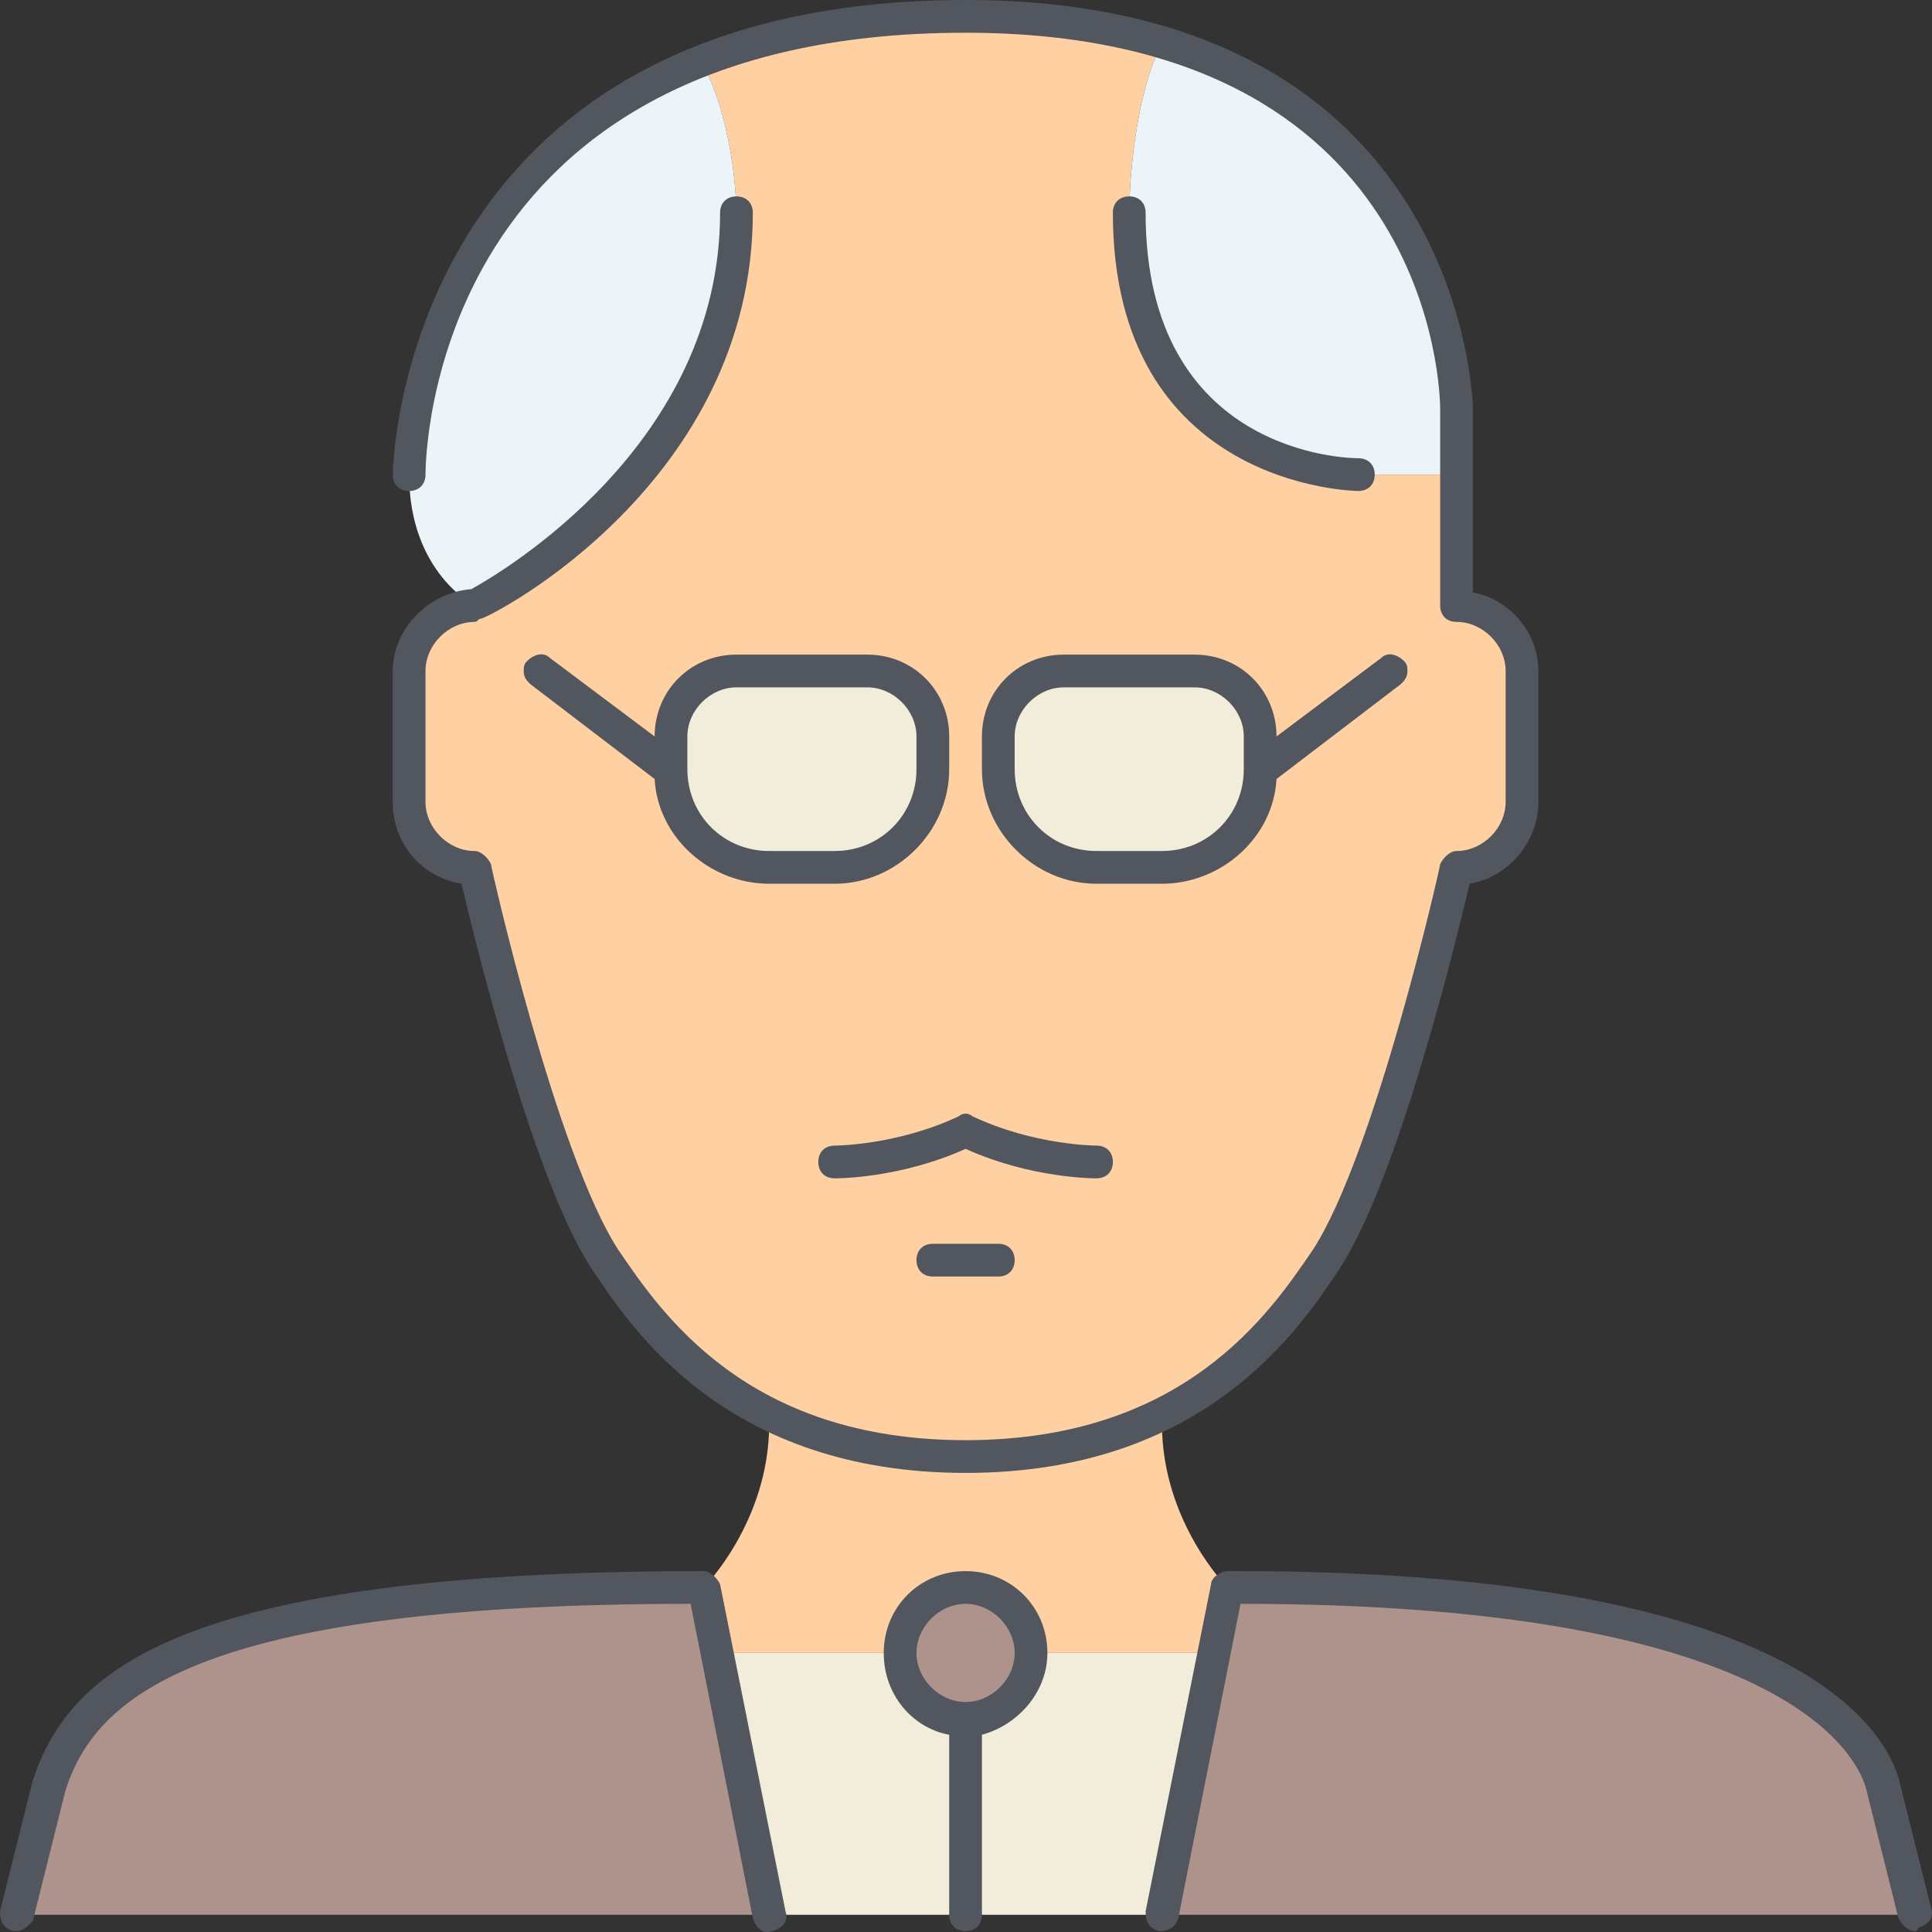
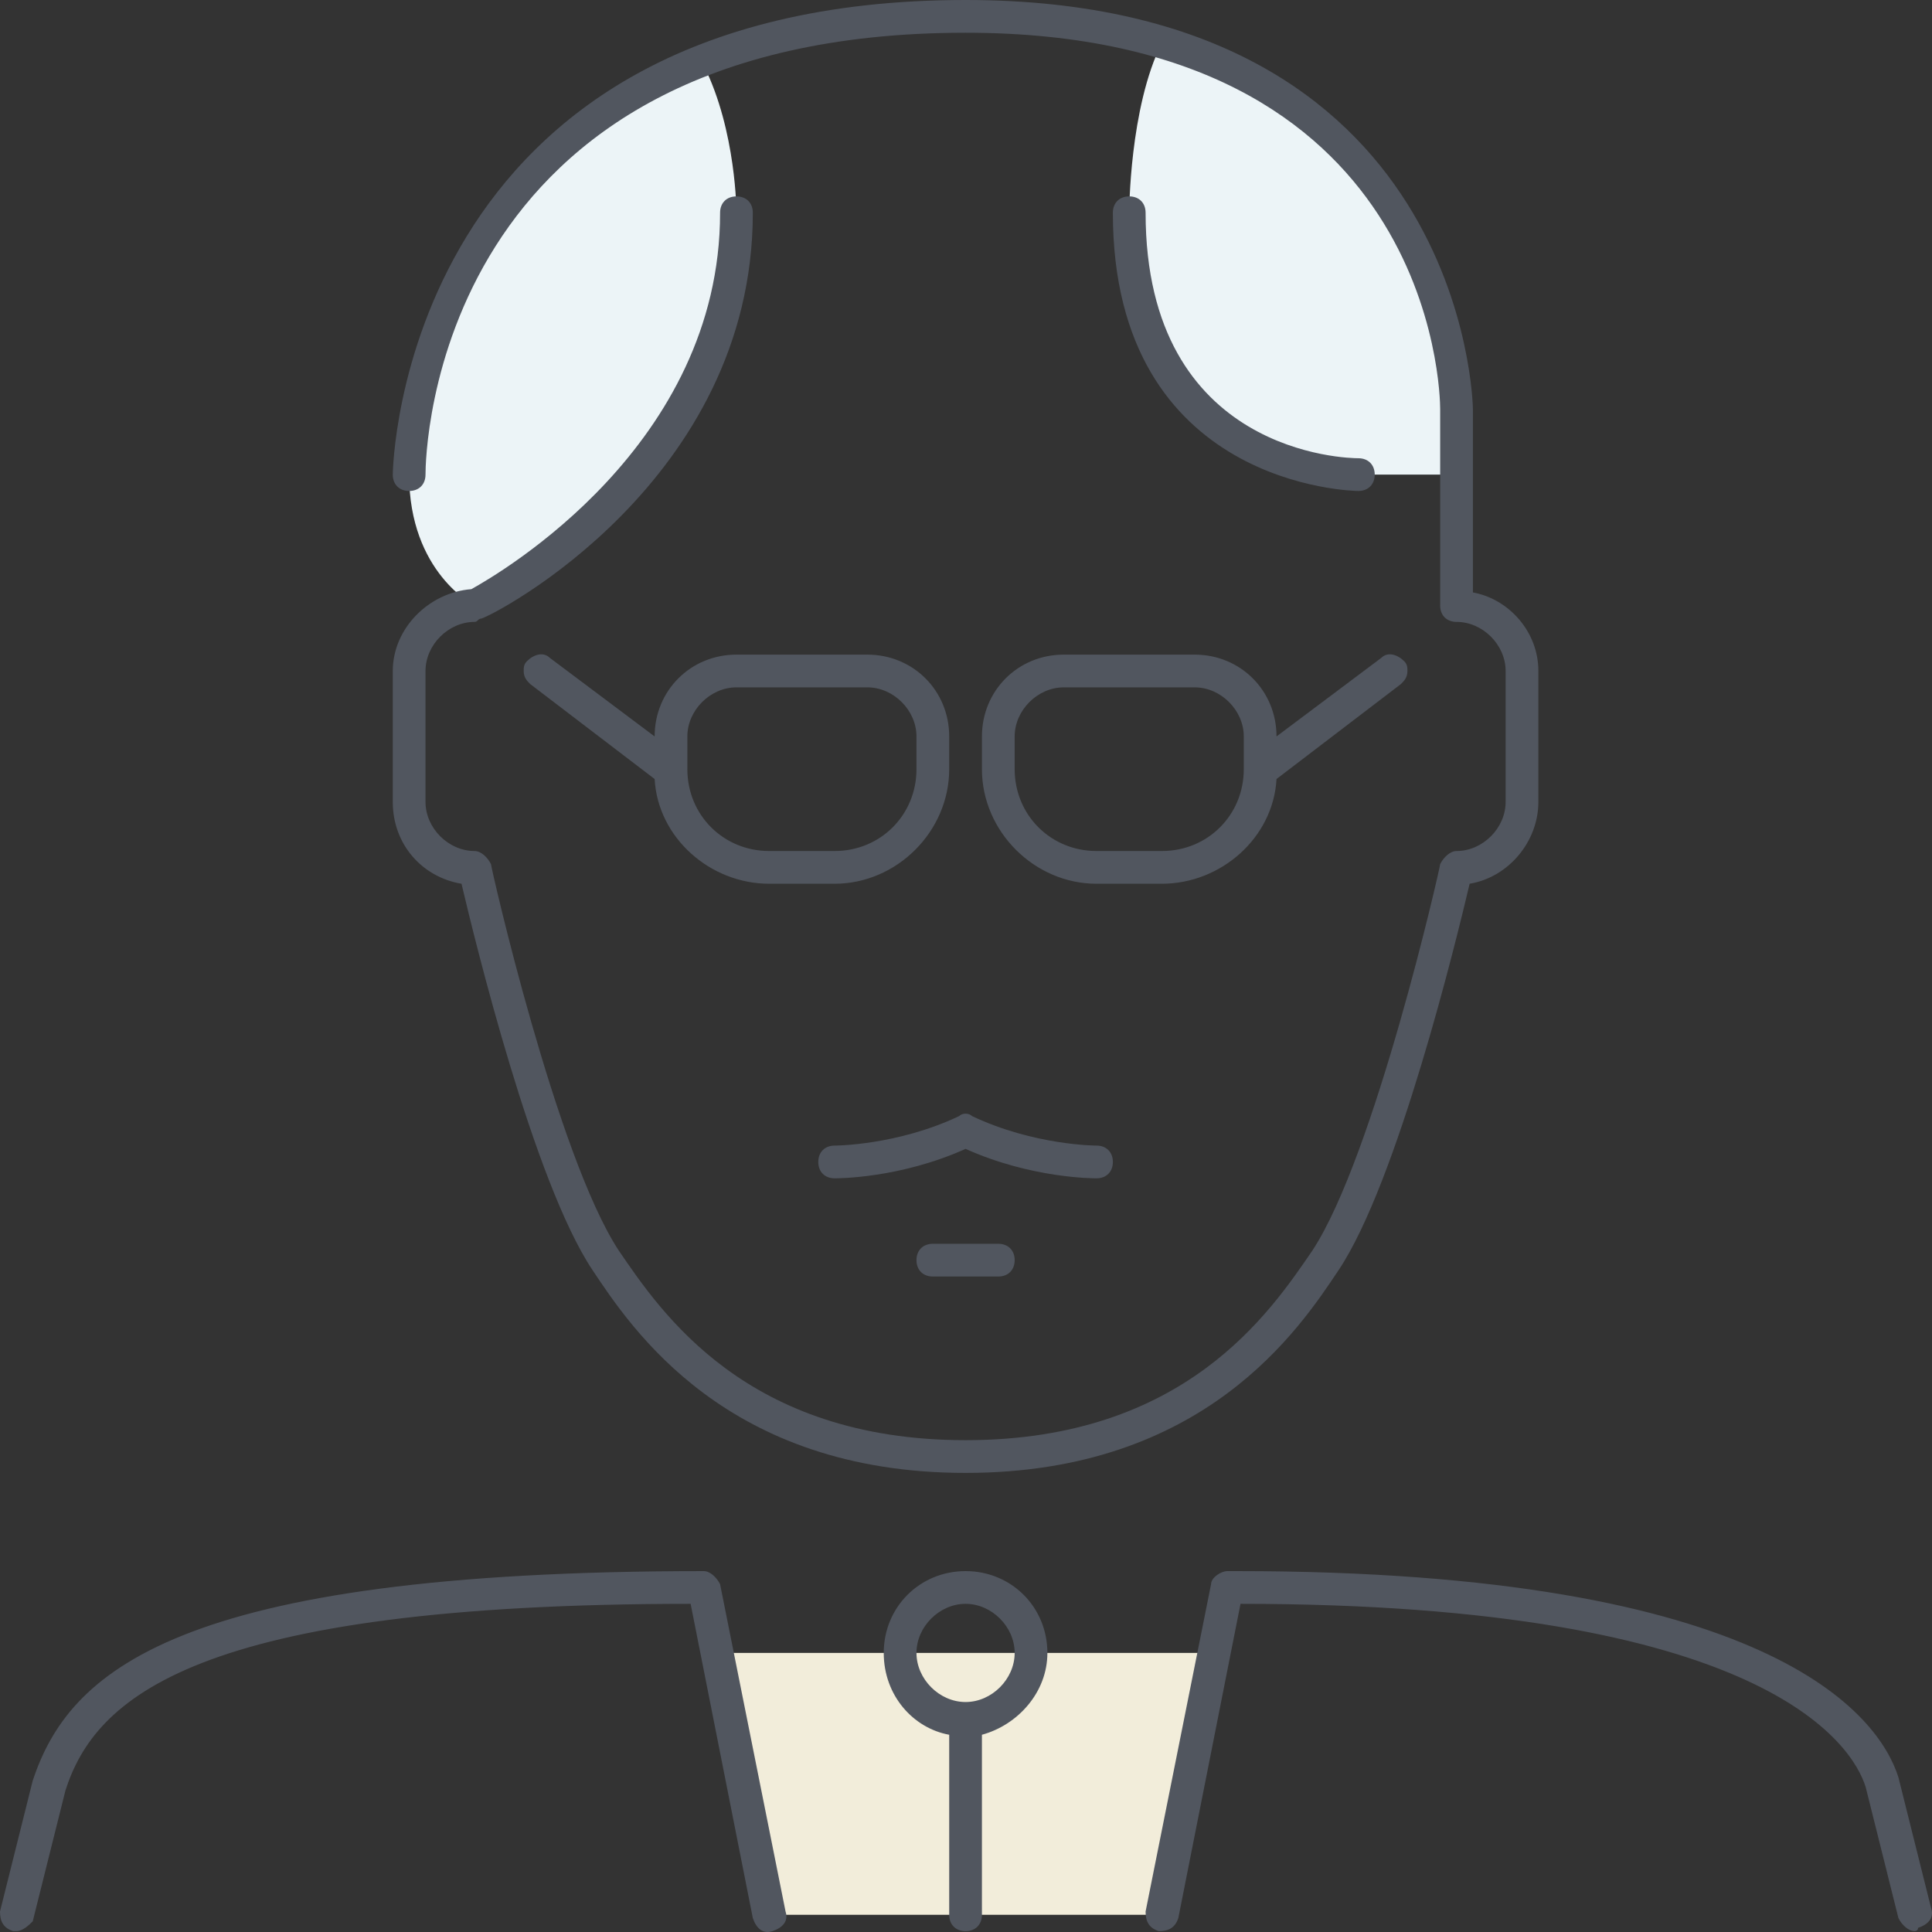
<svg xmlns="http://www.w3.org/2000/svg" height="800px" width="800px" version="1.1" id="Layer_1" viewBox="0 0 503.689 503.689" xml:space="preserve">
  <rect x="0" y="0" width="503.689" height="503.689" fill="#333333" stroke="none" />
  <g transform="translate(1 1)">
-     <path style="fill:#AE938D;" d="M185.88,429.933l13.653,68.267H3.267l8.533-34.133c8.533-25.6,34.133-51.2,170.667-51.2   L185.88,429.933z M489.667,464.067L498.2,498.2H301.933l13.653-68.267L319,412.867   C438.467,412.867,481.987,440.173,489.667,464.067z" />
    <polygon style="fill:#F2EDDA;" points="315.587,429.933 301.933,498.2 199.533,498.2 185.88,429.933 185.88,429.933    314.733,429.933  " />
-     <path style="fill:#FFD0A1;" d="M222.573,376.173c-8.533-1.707-15.36-4.267-22.187-7.68l-0.853,1.707   c0,25.6-17.067,42.667-17.067,42.667l3.413,17.067l0,0h128.853h0.853L319,412.867l0,0c0,0-17.067-17.067-17.067-42.667   l-0.853-1.707c-6.827,3.413-13.653,5.973-22.187,7.68c8.533-1.707,15.36-4.267,22.187-7.68c24.747-11.947,36.693-30.72,43.52-40.96   c17.067-25.6,34.133-102.4,34.133-102.4c9.387,0,17.067-7.68,17.067-17.067v-34.133c0-9.387-7.68-17.067-17.067-17.067v-34.133   h-25.6c0,0-59.733,0-59.733-68.267c0,0,0-27.307,8.533-44.373l0,0c-14.507-4.267-31.573-6.827-51.2-6.827   c-28.16,0-50.347,4.267-69.12,11.947l0.853,0.853C191,33.134,191,54.467,191,54.467c0,68.267-68.267,102.4-68.267,102.4   c-9.387,0-17.067,7.68-17.067,17.067v34.133c0,9.387,7.68,17.067,17.067,17.067c0,0,17.067,76.8,34.133,102.4   c6.827,10.24,19.627,29.013,43.52,40.96C207.213,371.053,214.04,373.613,222.573,376.173z" />
-     <circle style="fill:#AE938D;" cx="250.733" cy="429.933" r="17.067" />
-     <path style="fill:#F2EDDA;" d="M327.533,191v8.533c0,14.507-11.093,25.6-25.6,25.6h-17.067c-14.507,0-25.6-11.093-25.6-25.6V191   c0-9.387,7.68-17.067,17.067-17.067h34.133C319.853,173.933,327.533,181.613,327.533,191z M242.2,191v8.533   c0,14.507-11.093,25.6-25.6,25.6h-17.067c-14.507,0-25.6-11.093-25.6-25.6V191c0-9.387,7.68-17.067,17.067-17.067h34.133   C234.52,173.933,242.2,181.613,242.2,191z" />
    <path style="fill:#ECF4F7;" d="M182.467,16.067C191,33.133,191,54.467,191,54.467c0,68.267-68.267,102.4-68.267,102.4   s-17.067-8.533-17.067-34.133c0,0,0-77.653,75.947-107.52L182.467,16.067z M378.733,105.667v17.067h-25.6   c0,0-59.733,0-59.733-68.267c0,0,0-27.307,8.533-44.373l0,0C378.733,33.133,378.733,105.667,378.733,105.667z" />
  </g>
  <path style="fill:#51565F;" d="M499.2,503.467c-1.707,0-3.413-1.707-4.267-3.413L486.4,465.92  c-3.413-11.093-26.453-47.787-162.987-47.787l-16.213,81.92c-0.853,2.56-2.56,3.413-5.12,3.413c-2.56-0.853-3.413-2.56-3.413-5.12  l17.067-85.333c0-1.707,2.56-3.413,4.267-3.413c0.853,0,1.707,0,2.56,0c139.093,0,167.253,37.547,172.373,53.76l8.533,34.133  c0.853,2.56-0.853,4.267-3.413,5.12C500.053,503.467,499.2,503.467,499.2,503.467z M4.267,503.467H3.413  c-2.56-0.853-3.413-2.56-3.413-5.12l8.533-34.133c9.387-28.16,36.693-54.613,174.933-54.613c1.707,0,3.413,1.707,4.267,3.413  l17.067,85.333c0.853,2.56-0.853,4.267-3.413,5.12c-2.56,0.853-4.267-0.853-5.12-3.413l-16.213-81.92  c-129.707,0-155.307,24.747-162.987,48.64l-8.533,34.133C7.68,501.76,5.973,503.467,4.267,503.467z M251.733,503.467  c-2.56,0-4.267-1.707-4.267-4.267v-46.933c-9.387-1.707-17.067-10.24-17.067-21.333c0-11.947,9.387-21.333,21.333-21.333  c11.947,0,21.333,9.387,21.333,21.333c0,10.24-7.68,18.773-17.067,21.333V499.2C256,501.76,254.293,503.467,251.733,503.467z   M251.733,418.133c-6.827,0-12.8,5.973-12.8,12.8s5.973,12.8,12.8,12.8c6.827,0,12.8-5.973,12.8-12.8  S258.56,418.133,251.733,418.133z M251.733,384c-62.293,0-87.04-37.547-97.28-52.907c-15.36-23.04-30.72-86.187-34.133-100.693  c-10.24-1.707-17.92-10.24-17.92-21.333v-34.133c0-11.093,9.387-20.48,20.48-21.333c7.68-4.267,64.853-37.547,64.853-98.133  c0-2.56,1.707-4.267,4.267-4.267s4.267,1.707,4.267,4.267c0,69.973-67.413,104.96-70.827,105.813c-0.853,0-0.853,0.853-1.707,0.853  c-6.827,0-12.8,5.973-12.8,12.8v34.133c0,6.827,5.973,12.8,12.8,12.8c1.707,0,3.413,1.707,4.267,3.413  c0,0.853,17.067,75.947,33.28,100.693c11.093,16.213,33.28,49.493,90.453,49.493s79.36-33.28,90.453-49.493  c16.213-24.747,33.28-99.84,33.28-100.693c0.853-1.707,2.56-3.413,4.267-3.413c6.827,0,12.8-5.973,12.8-12.8v-34.133  c0-6.827-5.973-12.8-12.8-12.8c-2.56,0-4.267-1.707-4.267-4.267v-51.2c0-4.267-1.707-98.133-123.733-98.133  c-139.093,0-140.8,110.08-140.8,115.2c0,2.56-1.707,4.267-4.267,4.267l0,0c-2.56,0-4.267-1.707-4.267-4.267  C102.4,122.88,104.107,0,251.733,0C382.293,0,384,105.813,384,106.667v47.787c9.387,1.707,17.067,10.24,17.067,20.48v34.133  c0,10.24-7.68,19.627-17.92,21.333c-3.413,14.507-18.773,77.653-34.133,100.693C338.773,346.453,314.027,384,251.733,384z   M260.267,332.8H243.2c-2.56,0-4.267-1.707-4.267-4.267c0-2.56,1.707-4.267,4.267-4.267h17.067c2.56,0,4.267,1.707,4.267,4.267  C264.533,331.093,262.827,332.8,260.267,332.8z M285.867,307.2c-0.853,0-17.067,0-34.133-7.68c-17.067,7.68-33.28,7.68-34.133,7.68  c-2.56,0-4.267-1.707-4.267-4.267s1.707-4.267,4.267-4.267c0,0,16.213,0,32.427-7.68c0.853-0.853,2.56-0.853,3.413,0  c16.213,7.68,32.427,7.68,32.427,7.68c2.56,0,4.267,1.707,4.267,4.267S288.427,307.2,285.867,307.2z M302.933,230.4h-17.067  c-16.213,0-29.867-13.653-29.867-29.867V192c0-11.947,9.387-21.333,21.333-21.333h34.133c11.947,0,21.333,9.387,21.333,21.333  l27.307-20.48c1.707-1.707,4.267-0.853,5.973,0.853c0.853,0.853,0.853,1.707,0.853,2.56c0,1.707-0.853,2.56-1.707,3.413  L332.8,203.093C331.947,218.453,318.293,230.4,302.933,230.4z M277.333,179.2c-6.827,0-12.8,5.973-12.8,12.8v8.533  c0,11.947,9.387,21.333,21.333,21.333h17.067c11.947,0,21.333-9.387,21.333-21.333l0,0l0,0V192c0-6.827-5.973-12.8-12.8-12.8  H277.333z M217.6,230.4h-17.067c-15.36,0-29.013-11.947-29.867-27.307l-32.427-24.747c-0.853-0.853-1.707-1.707-1.707-3.413  c0-0.853,0-1.707,0.853-2.56c1.707-1.707,4.267-2.56,5.973-0.853L170.667,192c0-11.947,9.387-21.333,21.333-21.333h34.133  c11.947,0,21.333,9.387,21.333,21.333v8.533C247.467,216.747,233.813,230.4,217.6,230.4z M179.2,200.533  c0,11.947,9.387,21.333,21.333,21.333H217.6c11.947,0,21.333-9.387,21.333-21.333V192c0-6.827-5.973-12.8-12.8-12.8H192  c-6.827,0-12.8,5.973-12.8,12.8V200.533L179.2,200.533L179.2,200.533z M354.133,128c-0.853,0-64-0.853-64-72.533  c0-2.56,1.707-4.267,4.267-4.267s4.267,1.707,4.267,4.267c0,63.147,52.907,64,55.467,64s4.267,1.707,4.267,4.267  C358.4,126.293,356.693,128,354.133,128z" />
</svg>